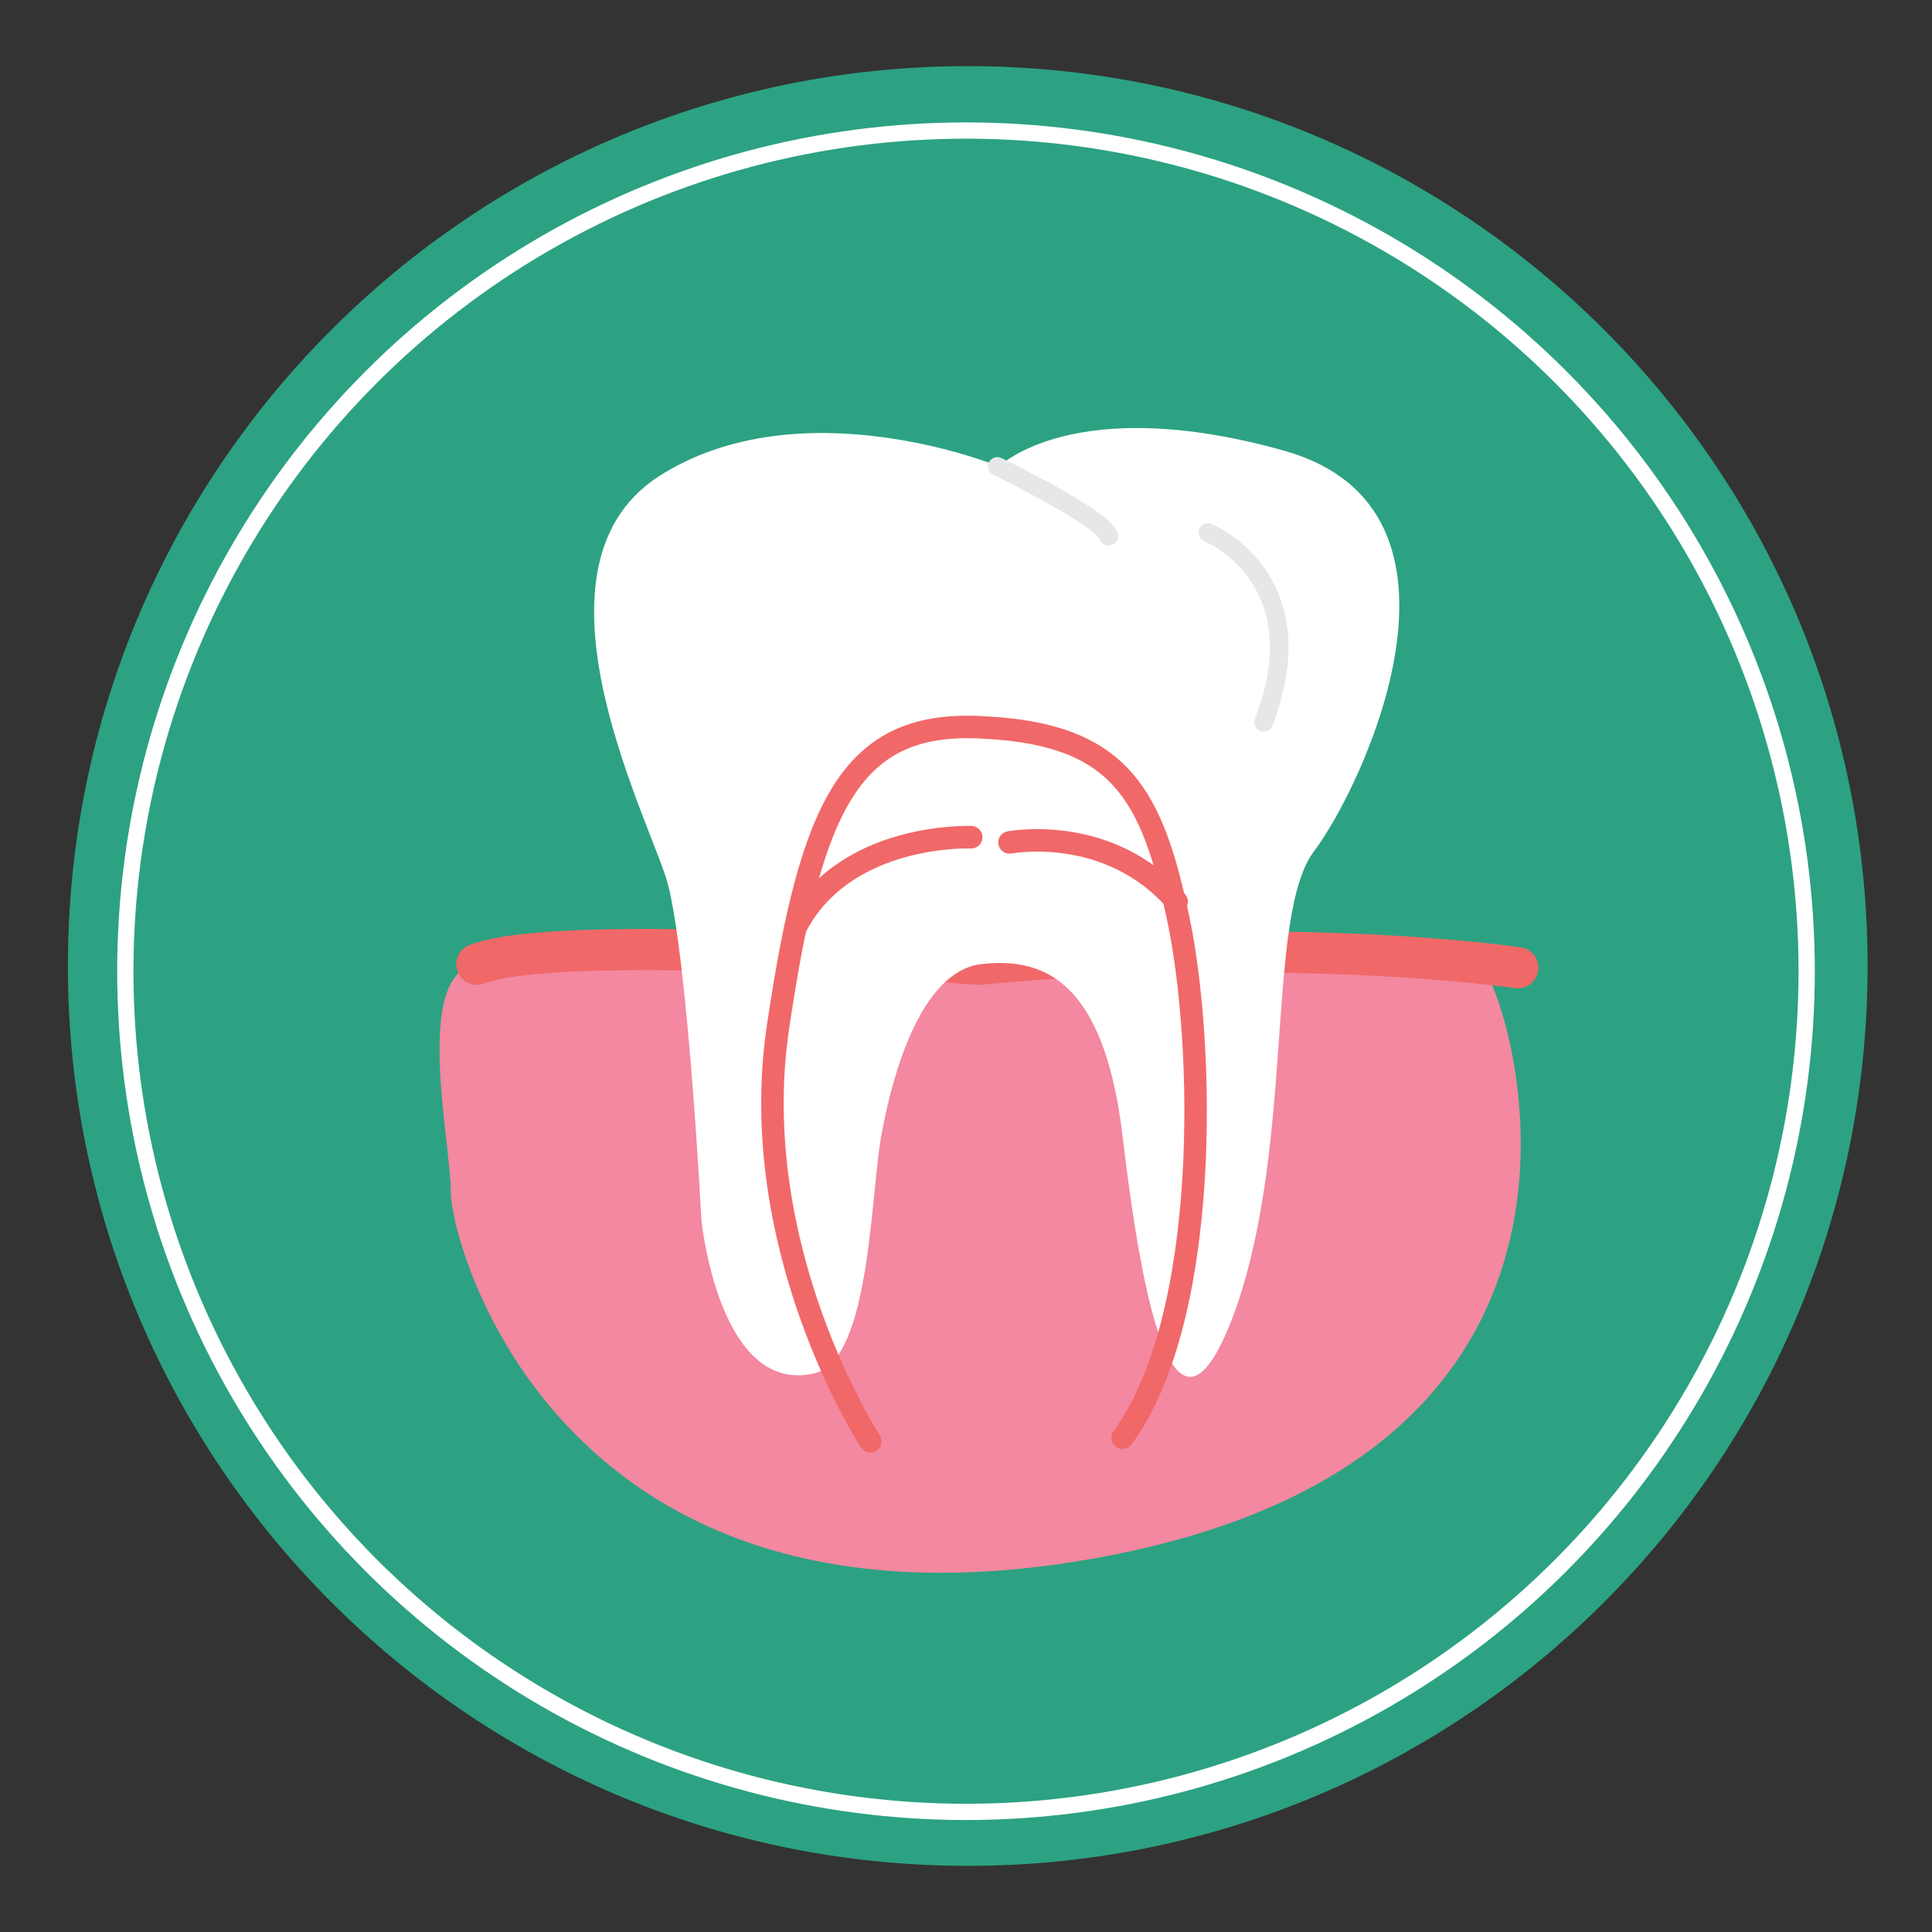
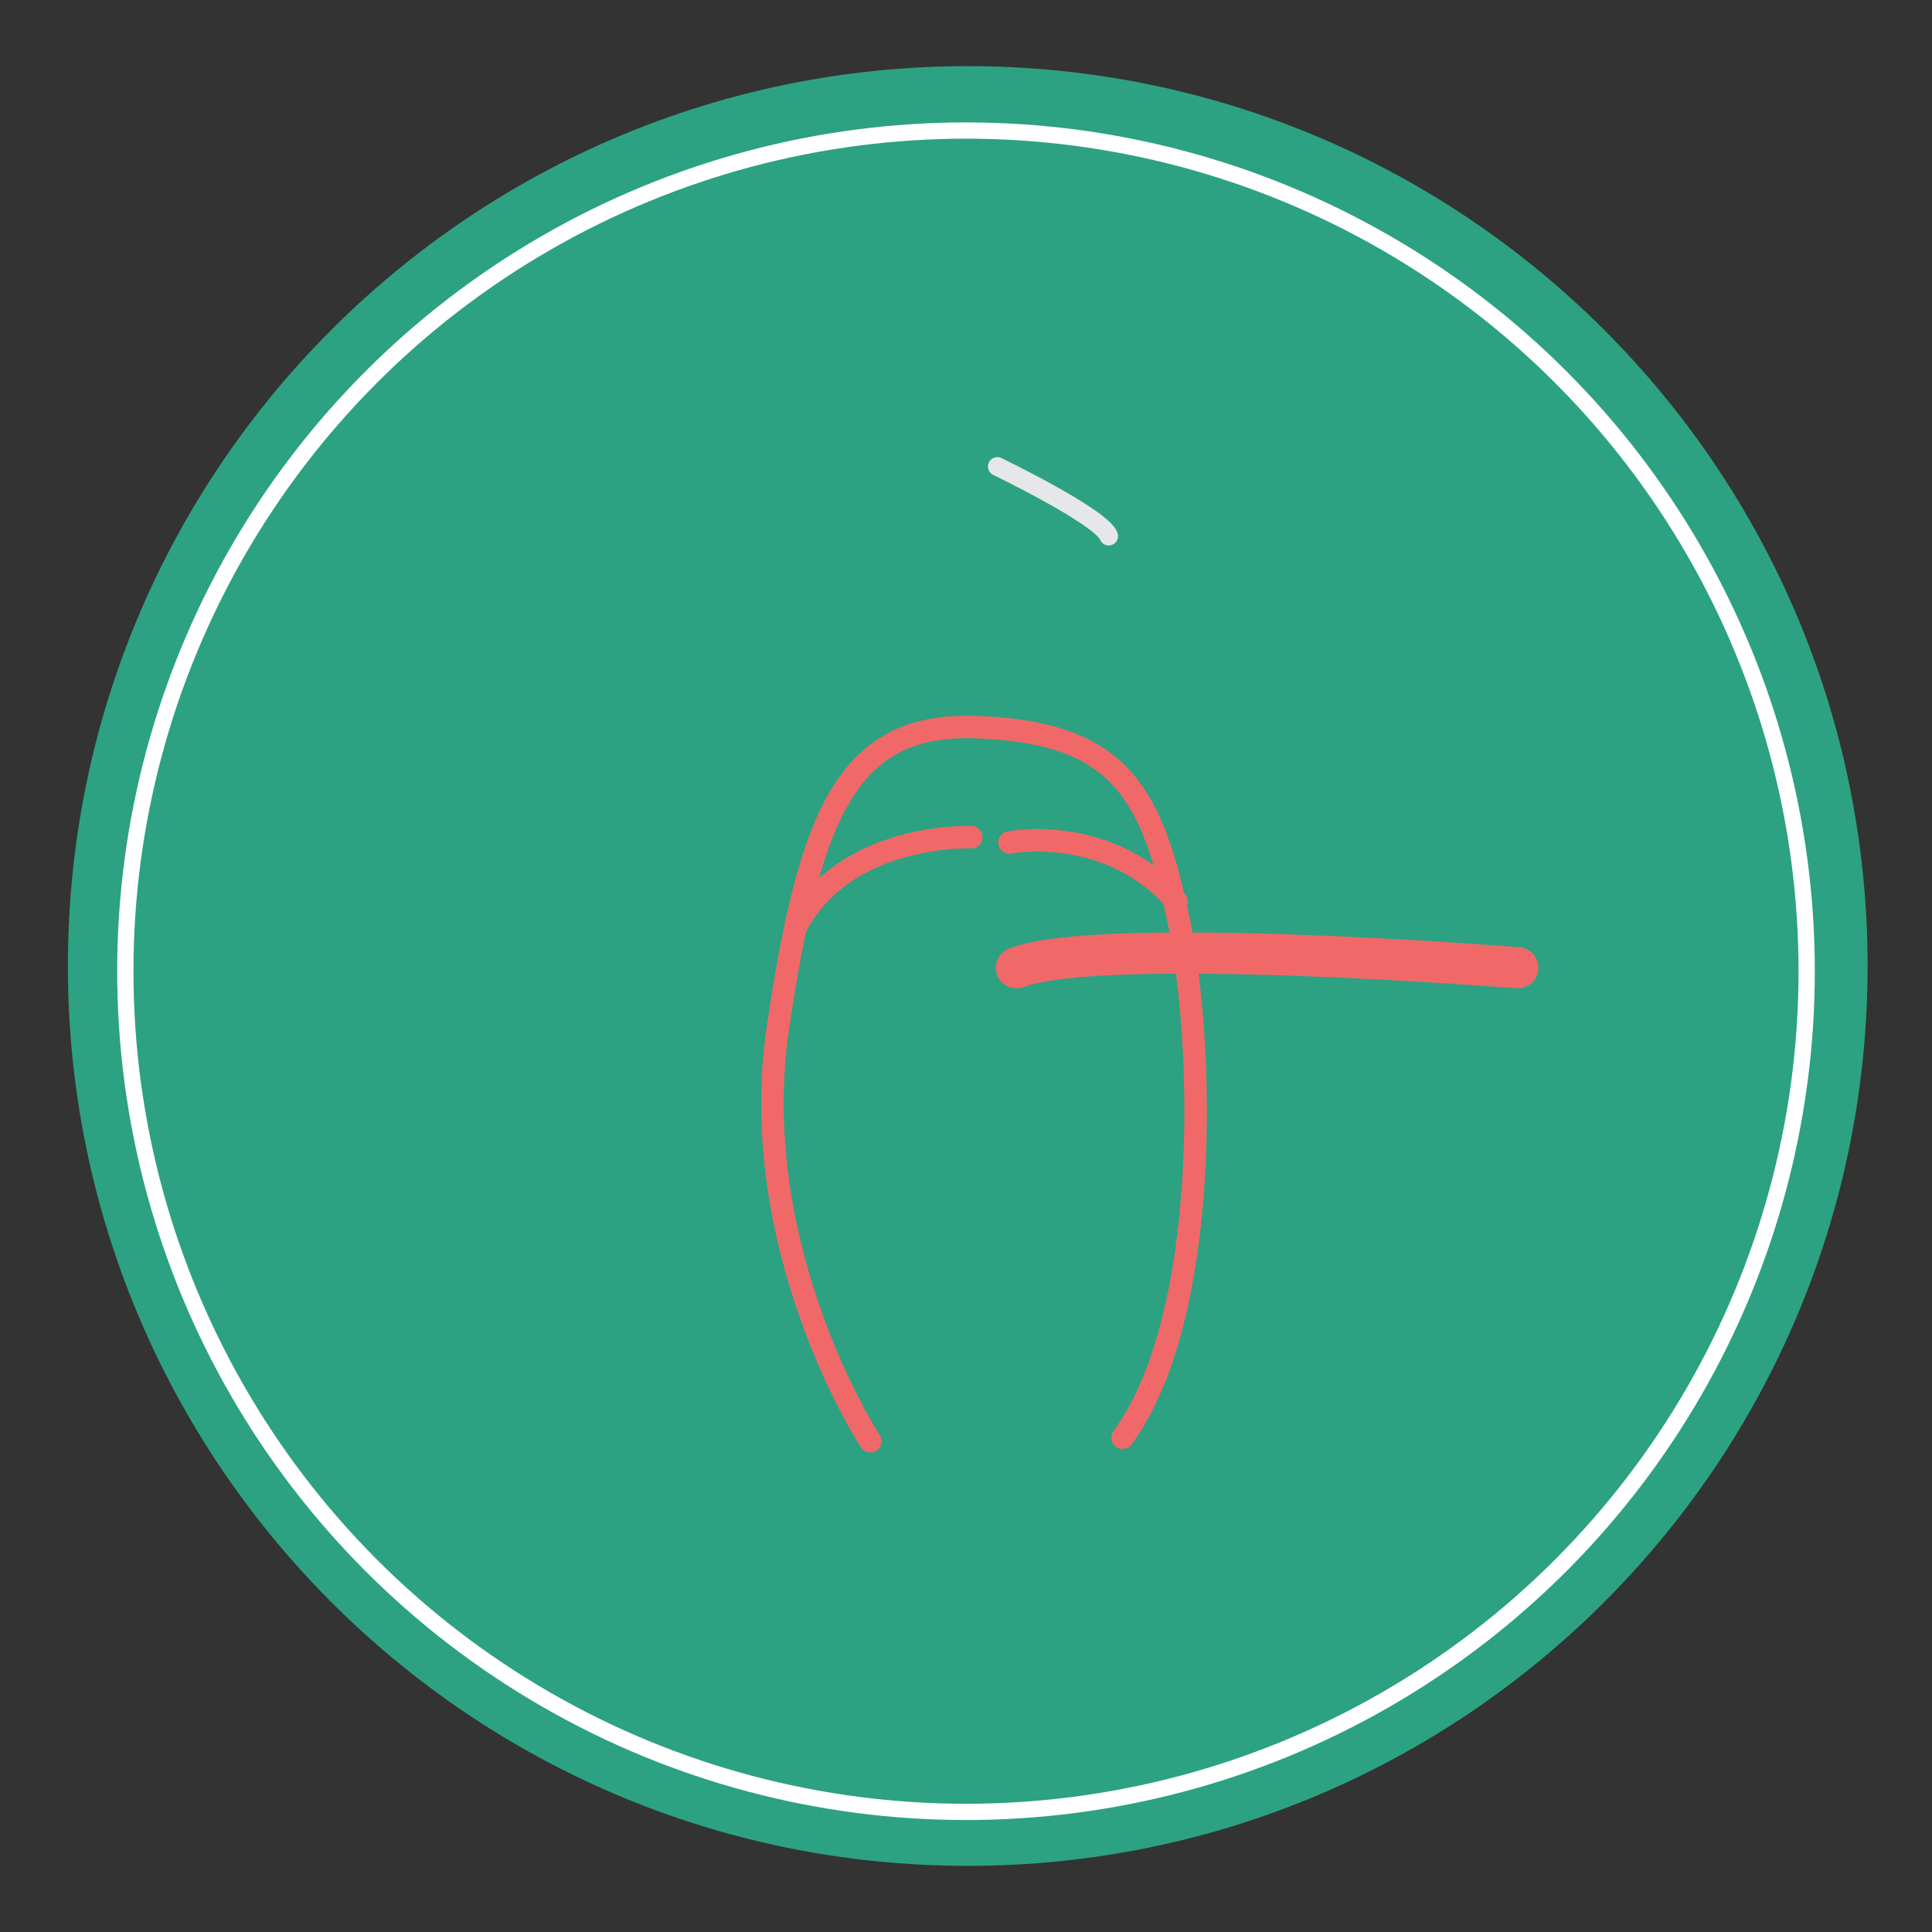
<svg xmlns="http://www.w3.org/2000/svg" id="Layer_1" x="0px" y="0px" viewBox="0 0 111 111" xml:space="preserve">
  <rect x="0" y="0" width="111" height="111" fill="#333333" stroke="none" />
  <g>
    <path fill="#2CA282" d="M107.3,55.5c0,28.6-23.2,51.7-51.7,51.7c-28.6,0-51.7-23.2-51.7-51.7c0-28.6,23.2-51.7,51.7-51.7 C84.1,3.8,107.3,26.9,107.3,55.5" />
-     <path fill="#F388A0" d="M27.4,55.4c0,0,56.4-1.5,57.9,0.4c1.5,1.9,9.7,27.6-21.7,33.6c-31.4,6-37.7-17.9-37.7-20.9 C25.9,65.5,23.7,55.9,27.4,55.4" />
-     <path fill="none" stroke="#F16869" stroke-width="2.368" stroke-linecap="round" stroke-linejoin="round" stroke-miterlimit="10" d=" M87.2,55.6c0,0-12.5-1.9-31-0.2c0,0-23.9-1.9-28.8,0" />
-     <path fill="#FFFFFF" d="M40.3,70.1c0,0,1,10.1,6.5,8.8c3.3-0.8,3.2-10.8,3.9-14c0.6-3.2,2.2-9,5.6-9.5c3.4-0.4,7.1,0.6,8.2,9.9 c1.1,9.3,3,19.6,6.5,9.9c3.4-9.7,1.7-22.6,4.5-26.3c2.8-3.7,10.3-19.6-1.7-23c-12.1-3.4-16.4,0.9-16.4,0.9s-11.4-4.7-19.6,0.6 c-8.2,5.4-0.2,20.2,0.6,23.5C39.2,54.1,39.9,62.8,40.3,70.1" />
+     <path fill="none" stroke="#F16869" stroke-width="2.368" stroke-linecap="round" stroke-linejoin="round" stroke-miterlimit="10" d=" M87.2,55.6c0,0-23.9-1.9-28.8,0" />
    <path fill="none" stroke="#F16869" stroke-width="1.292" stroke-linecap="round" stroke-linejoin="round" stroke-miterlimit="10" d=" M50,82.8c0,0-7.2-11-5.3-23.8c1.9-12.8,4.2-17.7,11.9-17.2c7.8,0.4,9.6,3.9,11.1,11c1.5,7.1,1.9,22.8-3.2,29.8" />
    <path fill="none" stroke="#F16869" stroke-width="1.292" stroke-linecap="round" stroke-linejoin="round" stroke-miterlimit="10" d=" M58,48.4c0,0,5.7-1.1,9.6,3.4" />
    <path fill="none" stroke="#F16869" stroke-width="1.292" stroke-linecap="round" stroke-linejoin="round" stroke-miterlimit="10" d=" M55.8,48.1c0,0-7.3-0.3-10.1,5.2" />
    <path fill="none" stroke="#E6E7E8" stroke-width="1.076" stroke-linecap="round" stroke-linejoin="round" stroke-miterlimit="10" d=" M57.3,26.8c0,0,6,2.9,6.4,4" />
-     <path fill="none" stroke="#E6E7E8" stroke-width="1.076" stroke-linecap="round" stroke-linejoin="round" stroke-miterlimit="10" d=" M69.4,30.6c0,0,6.4,2.6,3.2,10.9" />
    <circle fill="none" stroke="#FFFFFF" stroke-width="0.934" stroke-miterlimit="10" cx="55.5" cy="55.8" r="48.3" />
  </g>
</svg>